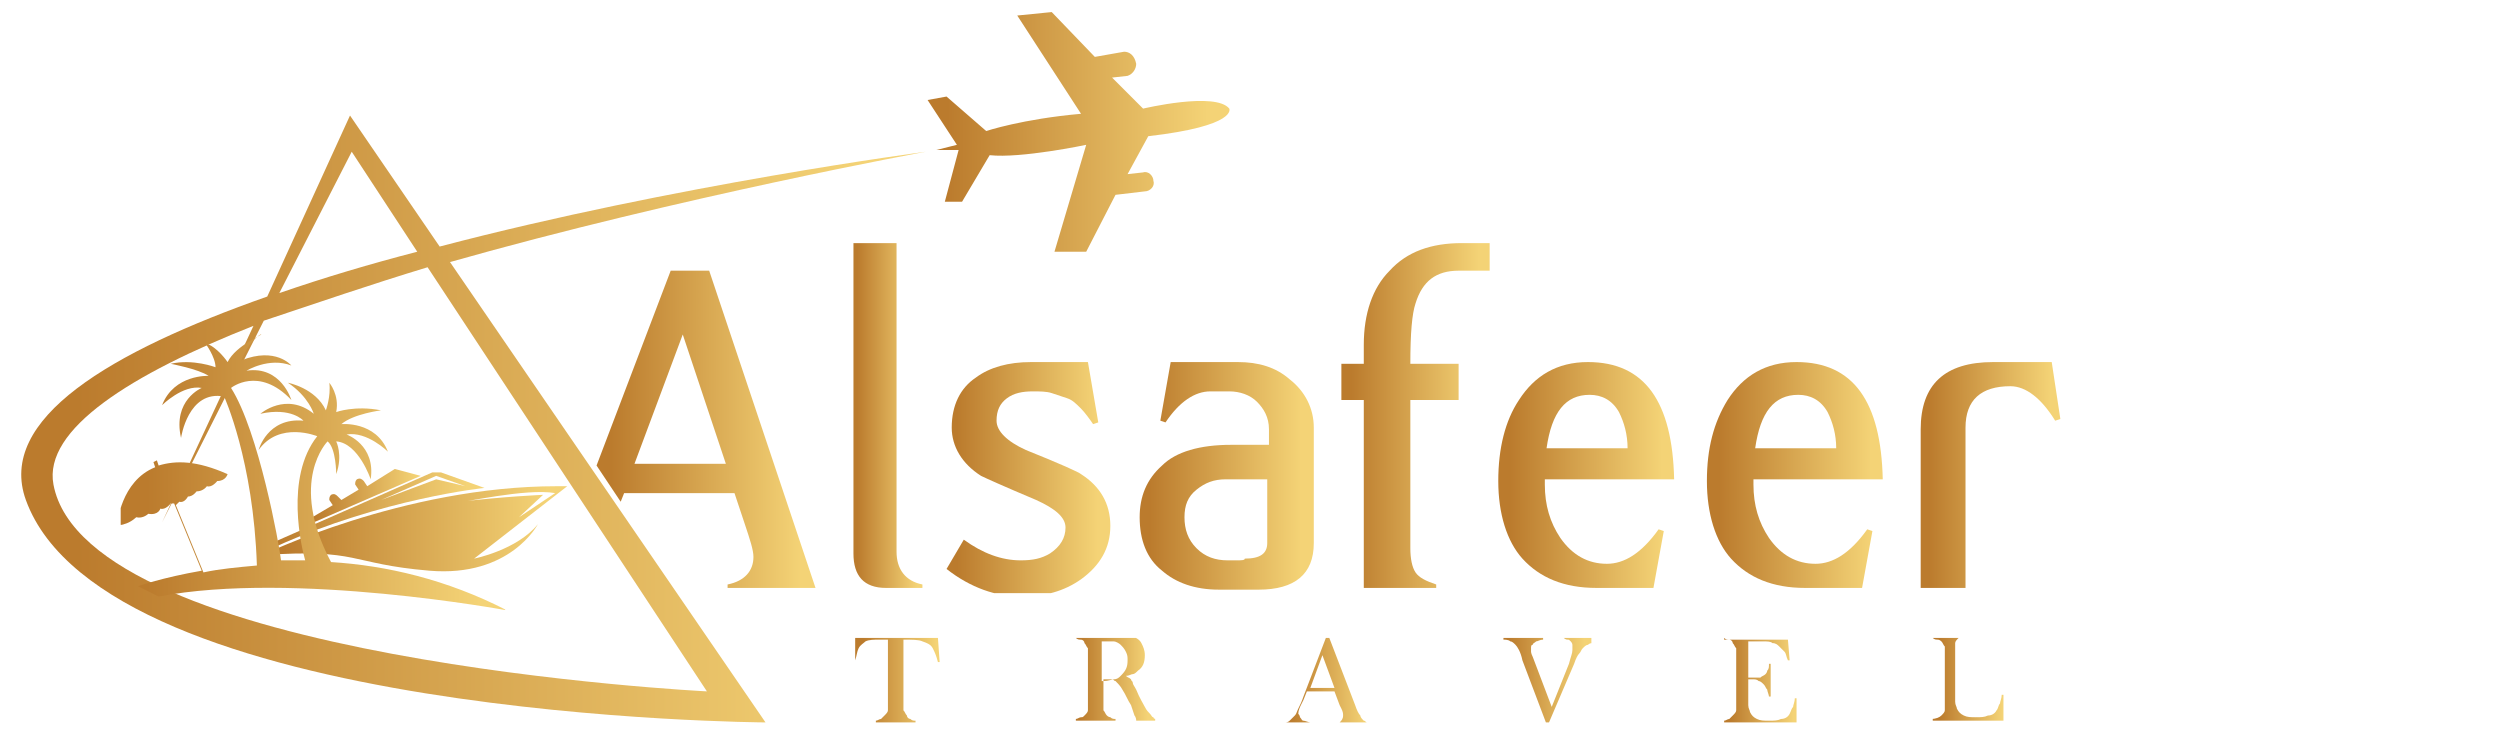
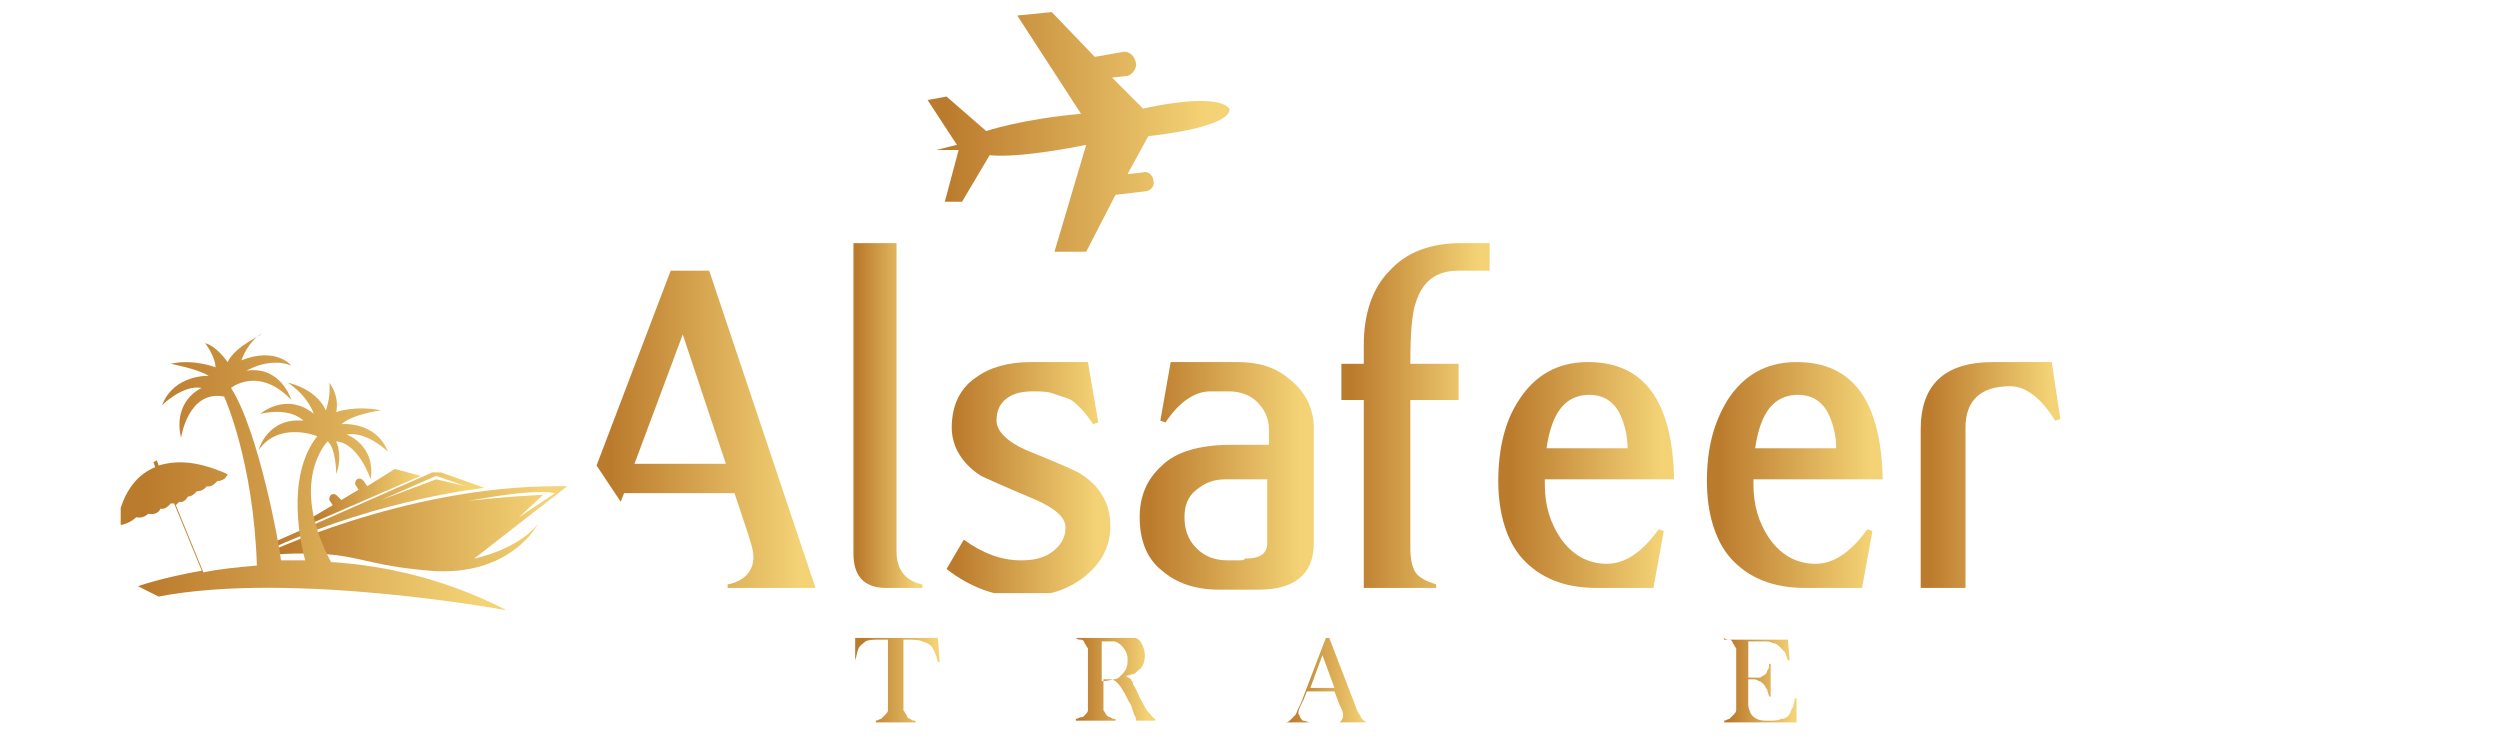
<svg xmlns="http://www.w3.org/2000/svg" xmlns:xlink="http://www.w3.org/1999/xlink" version="1.1" id="Layer_1" x="0px" y="0px" viewBox="0 0 145 43" style="enable-background:new 0 0 145 43;" xml:space="preserve">
  <style type="text/css">
	
		.st0{clip-path:url(#SVGID_00000052800520556536434900000016943454427927660984_);fill:url(#SVGID_00000014604303604013756950000009085062395881571234_);}
	
		.st1{clip-path:url(#SVGID_00000019674733632847620450000015861373456339894195_);fill:url(#SVGID_00000039821484755984687030000002579102469891190444_);}
	
		.st2{clip-path:url(#SVGID_00000049216591460184144200000000369353332000086170_);fill:url(#SVGID_00000154411211590061623530000010104311316887074721_);}
	
		.st3{clip-path:url(#SVGID_00000151533407148807805380000000488338019081279921_);fill:url(#SVGID_00000168796163158006247350000013818951442350956461_);}
	
		.st4{clip-path:url(#SVGID_00000075840666965795794000000017148202164024573853_);fill:url(#SVGID_00000132809297836245913620000017827861300127417482_);}
	
		.st5{clip-path:url(#SVGID_00000078032674551429652630000014353154996304215214_);fill:url(#SVGID_00000067935765914671894160000017630531620992686242_);}
	
		.st6{clip-path:url(#SVGID_00000065032721389530912890000014011932257224303807_);fill:url(#SVGID_00000003813849267557359410000016856108873031872651_);}
	
		.st7{clip-path:url(#SVGID_00000142866976602120255570000001382027612569873328_);fill:url(#SVGID_00000089543969846071434390000009397096895813256336_);}
	
		.st8{clip-path:url(#SVGID_00000056411504325334372010000002600865294159137920_);fill:url(#SVGID_00000125604888268394835770000010288583243698031030_);}
	
		.st9{clip-path:url(#SVGID_00000160869542717288134200000016545802564902274462_);fill:url(#SVGID_00000111171811199751785630000001022684264919533696_);}
	
		.st10{clip-path:url(#SVGID_00000156562597825683089170000011780473913752565150_);fill:url(#SVGID_00000007418389617588903300000007949177395871374267_);}
	
		.st11{clip-path:url(#SVGID_00000099657190953077155160000002329868174643184546_);fill:url(#SVGID_00000083794031817514133200000003683055983829864331_);}
	
		.st12{clip-path:url(#SVGID_00000079457666346448170940000001707354112271094706_);fill:url(#SVGID_00000110432257329691111960000003092485933425294481_);}
	
		.st13{clip-path:url(#SVGID_00000071559548999449272740000006593020042772788626_);fill:url(#SVGID_00000124858799110418210560000004301249560332899260_);}
	
		.st14{clip-path:url(#SVGID_00000158015734599169663030000009492842162339010452_);fill:url(#SVGID_00000134225344257590819320000010365016994949505691_);}
	
		.st15{clip-path:url(#SVGID_00000103243703360560452480000009308822711883209662_);fill:url(#SVGID_00000163773769927058831650000009491134768857707944_);}
	
		.st16{clip-path:url(#SVGID_00000127763255353052531600000000203253565897120446_);fill:url(#SVGID_00000005953784319392770060000016001173560748386737_);}
	
		.st17{clip-path:url(#SVGID_00000061465125227373249470000008244193550666491055_);fill:url(#SVGID_00000106851481511159209390000017378623241017943980_);}
	
		.st18{clip-path:url(#SVGID_00000087412361171720597360000008739626689589047228_);fill:url(#SVGID_00000154414323961139009270000001491157997794665886_);}
	
		.st19{clip-path:url(#SVGID_00000140714403340281646130000003873651679294563233_);fill:url(#SVGID_00000054243606335129973800000003338705136683389322_);}
</style>
  <g>
    <defs>
-       <path id="SVGID_1_" d="M24.8,15.5L41,40.1c0,0-36-1.8-37.9-12c-0.6-3.2,4.5-6.4,11.6-9.2L9.4,30.3l5.9-11.7    C18.3,17.6,21.5,16.5,24.8,15.5 M20.4,8.8l3.8,5.8c-2.7,0.7-5.4,1.5-8,2.4L20.4,8.8z M15.5,17.2C6.4,20.4-0.2,24.3,1.5,29    c4.6,12.7,42.9,12.9,42.9,12.9L26.1,15.2c13.4-3.8,27.6-6.4,27.6-6.4s-14.5,1.9-28.2,5.5l-5.2-7.6L15.5,17.2z" />
-     </defs>
+       </defs>
    <clipPath id="SVGID_00000119115447016428759630000005033302609828976018_">
      <use xlink:href="#SVGID_1_" style="overflow:visible;" />
    </clipPath>
    <linearGradient id="SVGID_00000041978054592216586250000006382862427846089870_" gradientUnits="userSpaceOnUse" x1="-223.434" y1="190.309" x2="-223.027" y2="190.309" gradientTransform="matrix(128.928 0 0 -128.928 28808.148 24560.453)">
      <stop offset="0" style="stop-color:#BB7B2D" />
      <stop offset="7.056120e-02" style="stop-color:#BB7B2D" />
      <stop offset="0.931" style="stop-color:#F4D376" />
      <stop offset="1" style="stop-color:#F4D376" />
    </linearGradient>
-     <rect x="-0.2" y="6.7" style="clip-path:url(#SVGID_00000119115447016428759630000005033302609828976018_);fill:url(#SVGID_00000041978054592216586250000006382862427846089870_);" width="53.9" height="35.3" />
  </g>
  <g>
    <defs>
      <path id="SVGID_00000100341669741704806990000013736467682723273910_" d="M59,0.9l3.7,5.7c-3.4,0.3-5.5,1-5.5,1l-2.3-2l-1.1,0.2    l1.7,2.6l-1.2,0.3l1.3,0l-0.8,3l1,0l1.6-2.7c1.8,0.2,5.6-0.6,5.6-0.6l-1.9,6.4l1.9-0.2l1.7-3.3l1.7-0.2c0.3,0,0.6-0.3,0.5-0.6    c0-0.3-0.3-0.6-0.6-0.5l-0.9,0.1l1.2-2.2c5.2-0.6,4.7-1.6,4.7-1.6c-0.8-1-5,0-5,0l-1.8-1.8l0.9-0.1c0.3-0.1,0.5-0.4,0.5-0.7    C65.8,3.2,65.5,3,65.2,3l-1.7,0.3L61,0.7L59,0.9z" />
    </defs>
    <clipPath id="SVGID_00000071522660939067506780000008472322580631840919_">
      <use xlink:href="#SVGID_00000100341669741704806990000013736467682723273910_" style="overflow:visible;" />
    </clipPath>
    <linearGradient id="SVGID_00000030468797625930383640000006738934048657591723_" gradientUnits="userSpaceOnUse" x1="-224.08" y1="189.812" x2="-223.673" y2="189.812" gradientTransform="matrix(43.002 0 0 -43.002 9689.676 8170.014)">
      <stop offset="0" style="stop-color:#BB7B2D" />
      <stop offset="7.056120e-02" style="stop-color:#BB7B2D" />
      <stop offset="0.931" style="stop-color:#F4D376" />
      <stop offset="1" style="stop-color:#F4D376" />
    </linearGradient>
    <rect x="53.7" y="0.7" style="clip-path:url(#SVGID_00000071522660939067506780000008472322580631840919_);fill:url(#SVGID_00000030468797625930383640000006738934048657591723_);" width="18" height="13.9" />
  </g>
  <g>
    <defs>
      <path id="SVGID_00000167365704071114595390000015193156968171045527_" d="M32.2,28.6L30.1,30l1.4-1.3c0,0-2.3,0.1-4.8,0.4    C26.7,29.2,30.5,28.3,32.2,28.6 M15.2,32.2c5.7-0.4,5,0.5,9.7,0.9c4.7,0.4,6.3-2.7,6.3-2.7c-1.2,1.5-3.7,2-3.7,2l5.4-4.2    c-0.2,0-0.4,0-0.6,0C23.4,28.2,15.2,32.2,15.2,32.2" />
    </defs>
    <clipPath id="SVGID_00000036236707597706057400000011849002612054867608_">
      <use xlink:href="#SVGID_00000167365704071114595390000015193156968171045527_" style="overflow:visible;" />
    </clipPath>
    <linearGradient id="SVGID_00000135652540327814576150000012425025643780503699_" gradientUnits="userSpaceOnUse" x1="-222.793" y1="190.581" x2="-222.386" y2="190.581" gradientTransform="matrix(43.719 0 0 -43.719 9755.492 8362.882)">
      <stop offset="0" style="stop-color:#BB7B2D" />
      <stop offset="7.056120e-02" style="stop-color:#BB7B2D" />
      <stop offset="0.931" style="stop-color:#F4D376" />
      <stop offset="1" style="stop-color:#F4D376" />
    </linearGradient>
    <rect x="15.2" y="28.2" style="clip-path:url(#SVGID_00000036236707597706057400000011849002612054867608_);fill:url(#SVGID_00000135652540327814576150000012425025643780503699_);" width="17.8" height="5.3" />
  </g>
  <g>
    <defs>
      <path id="SVGID_00000132791223626047802630000016911149268623237767_" d="M25.3,27.6l1.7,0.6l-1.7-0.4L22.1,29L25.3,27.6z     M15.3,31.7L15.2,32l0.8-0.3c6.2-2.8,12.1-3.4,12.1-3.4l-2.8-1L15.3,31.7z" />
    </defs>
    <clipPath id="SVGID_00000107561458143266993590000014617952183917000878_">
      <use xlink:href="#SVGID_00000132791223626047802630000016911149268623237767_" style="overflow:visible;" />
    </clipPath>
    <linearGradient id="SVGID_00000118357225002794351090000008964384180372477620_" gradientUnits="userSpaceOnUse" x1="-222.333" y1="190.66" x2="-221.926" y2="190.66" gradientTransform="matrix(31.639 0 0 -31.639 7049.514 6061.976)">
      <stop offset="0" style="stop-color:#BB7B2D" />
      <stop offset="7.056120e-02" style="stop-color:#BB7B2D" />
      <stop offset="0.931" style="stop-color:#F4D376" />
      <stop offset="1" style="stop-color:#F4D376" />
    </linearGradient>
    <rect x="15.2" y="27.4" style="clip-path:url(#SVGID_00000107561458143266993590000014617952183917000878_);fill:url(#SVGID_00000118357225002794351090000008964384180372477620_);" width="12.9" height="4.6" />
  </g>
  <g>
    <defs>
      <path id="SVGID_00000092456996756520689930000006858125231074498188_" d="M23.1,27.2l0.9,0.3L23.1,27.2L22,28L23.1,27.2z     M21.3,28.2l-0.2-0.3c-0.1-0.1-0.2-0.2-0.4-0.1c-0.1,0.1-0.1,0.2-0.1,0.3l0.2,0.3l-1,0.6l-0.2-0.2c-0.1-0.1-0.2-0.2-0.4-0.1    c-0.1,0.1-0.1,0.2-0.1,0.3l0.2,0.3l-1.7,1l-0.1,0.3l6.9-3l-1.5-0.4L21.3,28.2z" />
    </defs>
    <clipPath id="SVGID_00000036240351750130777550000003187743114209649840_">
      <use xlink:href="#SVGID_00000092456996756520689930000006858125231074498188_" style="overflow:visible;" />
    </clipPath>
    <linearGradient id="SVGID_00000133521509969491524140000012978711729388365497_" gradientUnits="userSpaceOnUse" x1="-221.118" y1="190.912" x2="-220.711" y2="190.912" gradientTransform="matrix(17.04 0 0 -17.04 3785.615 3282.011)">
      <stop offset="0" style="stop-color:#BB7B2D" />
      <stop offset="7.056120e-02" style="stop-color:#BB7B2D" />
      <stop offset="0.931" style="stop-color:#F4D376" />
      <stop offset="1" style="stop-color:#F4D376" />
    </linearGradient>
    <rect x="17.7" y="27.1" style="clip-path:url(#SVGID_00000036240351750130777550000003187743114209649840_);fill:url(#SVGID_00000133521509969491524140000012978711729388365497_);" width="6.9" height="3.4" />
  </g>
  <g>
    <defs>
      <path id="SVGID_00000145772443607063499740000012063157306044869800_" d="M13.2,21c0,0-0.6-0.9-1.3-1.1c0,0,0.6,0.8,0.6,1.4    c0,0-1.3-0.5-2.6-0.2c0,0,1.6,0.3,2.2,0.7c0,0-2-0.1-2.7,1.7c0,0,1.2-1.2,2.3-1c0,0-1.7,0.7-1.2,2.9c0,0,0.4-2.8,2.5-2.4    c0,0,1.7,3.7,1.9,9.8c-1.1,0.1-2.2,0.2-3.1,0.4l-1.6-3.9c0.1-0.1,0.2-0.2,0.2-0.2c0.3,0.1,0.5-0.3,0.5-0.3c0.3,0,0.5-0.3,0.5-0.3    c0.4,0,0.6-0.3,0.6-0.3c0.3,0.1,0.6-0.3,0.6-0.3c0.5,0,0.6-0.4,0.6-0.4c-1.8-0.8-3-0.8-4-0.5l-0.1-0.3l-0.2,0.1l0.1,0.3    c-2,0.8-2.2,3.3-2.2,3.3c0.2,0.1,0.4,0,0.4,0C7.6,30.3,7.9,30,7.9,30c0.4,0.1,0.7-0.2,0.7-0.2c0.6,0.1,0.7-0.3,0.7-0.3    c0.3,0.1,0.6-0.3,0.6-0.3c0.1,0,0.2,0,0.2,0l1.6,3.9C9.4,33.5,8,34,8,34l1.2,0.6c7.8-1.5,20.2,0.8,20.2,0.8    c-3.5-1.8-7-2.6-10.2-2.8c-2.5-4.7-0.2-7-0.2-7c0.5,0.4,0.5,1.9,0.5,1.9c0.4-1.1,0-1.9,0-1.9c1.3,0.1,2,2.2,2,2.2    c0.3-2-1.4-2.6-1.4-2.6c1.2-0.2,2.4,1,2.4,1c-0.7-1.8-2.7-1.6-2.7-1.6c0.7-0.6,2.3-0.8,2.3-0.8c-1.5-0.3-2.6,0.1-2.6,0.1    c0.2-1-0.4-1.7-0.4-1.7c0.1,0.8-0.2,1.6-0.2,1.6c-0.6-1.3-2.2-1.6-2.2-1.6c1.2,0.8,1.5,1.8,1.5,1.8c-1.6-1.3-3.1,0-3.1,0    c1.8-0.4,2.5,0.4,2.5,0.4c-2.1-0.2-2.6,1.7-2.6,1.7c1.2-1.7,3.4-0.8,3.4-0.8c-1.9,2.4-0.9,6.5-0.7,7.2c-0.5,0-0.9,0-1.4,0    c-0.1-0.9-1.3-7.5-2.9-10c0,0,1.6-1.3,3.5,0.7c0,0-0.6-2-2.6-1.7c0,0,1.3-0.8,2.6-0.3c0,0-0.9-1.1-2.9-0.3c0,0,0.4-1.2,1.3-1.6    C15.3,19.4,13.7,20,13.2,21" />
    </defs>
    <clipPath id="SVGID_00000117634753545815305320000000767036799473017517_">
      <use xlink:href="#SVGID_00000145772443607063499740000012063157306044869800_" style="overflow:visible;" />
    </clipPath>
    <linearGradient id="SVGID_00000112608351461192745230000004769676294327576731_" gradientUnits="userSpaceOnUse" x1="-222.823" y1="190.436" x2="-222.416" y2="190.436" gradientTransform="matrix(54.906 0 0 -54.906 12241.355 10483.561)">
      <stop offset="0" style="stop-color:#BB7B2D" />
      <stop offset="7.056120e-02" style="stop-color:#BB7B2D" />
      <stop offset="0.931" style="stop-color:#F4D376" />
      <stop offset="1" style="stop-color:#F4D376" />
    </linearGradient>
    <rect x="7" y="19.4" style="clip-path:url(#SVGID_00000117634753545815305320000000767036799473017517_);fill:url(#SVGID_00000112608351461192745230000004769676294327576731_);" width="22.3" height="16.1" />
  </g>
  <g>
    <defs>
      <path id="SVGID_00000075851947029370944310000009150667385809273756_" d="M49.6,37l-0.1,1.3l0.1,0c0.1-0.3,0.1-0.5,0.2-0.7    c0.1-0.2,0.3-0.3,0.4-0.4c0.2-0.1,0.5-0.1,0.8-0.1c0.2,0,0.3,0,0.5,0v3.6c0,0.2,0,0.4,0,0.5c0,0.1-0.1,0.2-0.2,0.3    c-0.1,0.1-0.1,0.1-0.2,0.2c-0.1,0-0.2,0.1-0.3,0.1v0.1h2.3v-0.1c-0.1,0-0.2,0-0.3-0.1c-0.1,0-0.2-0.1-0.2-0.2    c-0.1-0.1-0.1-0.2-0.2-0.3c0-0.1,0-0.3,0-0.5v-3.6c0.5,0,0.9,0,1.1,0.1c0.3,0.1,0.5,0.2,0.6,0.4c0.1,0.2,0.2,0.4,0.3,0.8l0.1,0    L54.4,37H49.6z" />
    </defs>
    <clipPath id="SVGID_00000111894878995724672640000009053141685823053474_">
      <use xlink:href="#SVGID_00000075851947029370944310000009150667385809273756_" style="overflow:visible;" />
    </clipPath>
    <linearGradient id="SVGID_00000033365400366647784010000013548817761512611210_" gradientUnits="userSpaceOnUse" x1="-223.783" y1="192.454" x2="-223.376" y2="192.454" gradientTransform="matrix(12.124 0 0 -12.124 2762.83 2372.897)">
      <stop offset="0" style="stop-color:#BB7B2D" />
      <stop offset="7.056120e-02" style="stop-color:#BB7B2D" />
      <stop offset="0.931" style="stop-color:#F4D376" />
      <stop offset="1" style="stop-color:#F4D376" />
    </linearGradient>
    <rect x="49.6" y="37" style="clip-path:url(#SVGID_00000111894878995724672640000009053141685823053474_);fill:url(#SVGID_00000033365400366647784010000013548817761512611210_);" width="4.9" height="4.9" />
  </g>
  <g>
    <defs>
      <path id="SVGID_00000053505191291227888680000011145749552740381591_" d="M63.9,37.2H64c0.3,0,0.4,0,0.6,0c0.1,0,0.3,0.1,0.4,0.2    c0.1,0.1,0.2,0.2,0.3,0.4c0.1,0.2,0.1,0.3,0.1,0.5c0,0.4-0.1,0.6-0.4,0.9c-0.1,0.1-0.2,0.2-0.4,0.2c-0.1,0-0.3,0.1-0.6,0.1h-0.1    V37.2z M62.4,37L62.4,37c0.1,0.1,0.2,0.1,0.3,0.1c0.1,0,0.2,0.1,0.2,0.2c0.1,0.1,0.1,0.2,0.2,0.3c0,0.1,0,0.3,0,0.5v2.6    c0,0.2,0,0.4,0,0.5c0,0.1-0.1,0.2-0.2,0.3c-0.1,0.1-0.1,0.1-0.2,0.1c-0.1,0-0.2,0.1-0.3,0.1v0.1h2.3v-0.1c-0.1,0-0.2,0-0.3-0.1    c-0.1,0-0.2-0.1-0.2-0.1c-0.1-0.1-0.1-0.2-0.2-0.3c0-0.1,0-0.3,0-0.5v-1.3h0.2c0.1,0,0.2,0,0.3,0c0.1,0,0.1,0.1,0.2,0.1    c0.1,0.1,0.3,0.3,0.4,0.5c0.2,0.3,0.3,0.6,0.5,0.9l0.2,0.6c0,0,0.1,0.1,0.1,0.3h1.2v-0.1c-0.1,0-0.2,0-0.2-0.1    c-0.1,0-0.1-0.1-0.2-0.2c-0.1-0.1-0.2-0.2-0.3-0.4c-0.1-0.2-0.3-0.5-0.5-1c-0.1-0.2-0.2-0.3-0.2-0.4c0-0.1-0.1-0.1-0.1-0.2    c-0.1-0.1-0.2-0.1-0.3-0.2c0.2,0,0.3-0.1,0.4-0.1c0.1,0,0.2-0.1,0.3-0.2c0.3-0.2,0.4-0.5,0.4-0.9c0-0.3-0.1-0.5-0.2-0.7    c-0.1-0.2-0.3-0.3-0.5-0.4c-0.2-0.1-0.5-0.1-0.9-0.2c-0.1,0-0.3,0-0.6,0H62.4z" />
    </defs>
    <clipPath id="SVGID_00000071539145562926248930000005456131179339710372_">
      <use xlink:href="#SVGID_00000053505191291227888680000011145749552740381591_" style="overflow:visible;" />
    </clipPath>
    <linearGradient id="SVGID_00000108285708693336515850000013128164944922963883_" gradientUnits="userSpaceOnUse" x1="-225.42" y1="192.621" x2="-225.013" y2="192.621" gradientTransform="matrix(11.26 0 0 -11.26 2600.528 2208.357)">
      <stop offset="0" style="stop-color:#BB7B2D" />
      <stop offset="7.056120e-02" style="stop-color:#BB7B2D" />
      <stop offset="0.931" style="stop-color:#F4D376" />
      <stop offset="1" style="stop-color:#F4D376" />
    </linearGradient>
    <rect x="62.4" y="37" style="clip-path:url(#SVGID_00000071539145562926248930000005456131179339710372_);fill:url(#SVGID_00000108285708693336515850000013128164944922963883_);" width="4.6" height="4.9" />
  </g>
  <g>
    <defs>
      <path id="SVGID_00000119830723727879059980000015920140154236051083_" d="M76.7,38l0.7,1.9H76L76.7,38z M76.9,37l-1.3,3.4    c-0.1,0.3-0.2,0.5-0.3,0.7c-0.1,0.2-0.1,0.3-0.2,0.4c-0.1,0.1-0.2,0.2-0.3,0.3s-0.2,0.1-0.3,0.1v0.1H76v-0.1    c-0.1,0-0.3-0.1-0.4-0.1c-0.1,0-0.1-0.1-0.2-0.2c0-0.1-0.1-0.2-0.1-0.2c0-0.2,0.1-0.4,0.2-0.6l0.1-0.2l0.2-0.5h1.6l0.3,0.8    l0.1,0.2c0.1,0.2,0.1,0.3,0.1,0.4c0,0.2-0.1,0.3-0.2,0.4c-0.1,0.1-0.2,0.1-0.4,0.1v0.1h2.3v-0.1c-0.1,0-0.3,0-0.3-0.1    c-0.1,0-0.1-0.1-0.2-0.1c-0.1-0.1-0.2-0.2-0.2-0.3c-0.1-0.1-0.2-0.3-0.3-0.6L77.1,37H76.9z" />
    </defs>
    <clipPath id="SVGID_00000054258878267180624410000002924356664516606395_">
      <use xlink:href="#SVGID_00000119830723727879059980000015920140154236051083_" style="overflow:visible;" />
    </clipPath>
    <linearGradient id="SVGID_00000179614668309391370110000000676498168488218784_" gradientUnits="userSpaceOnUse" x1="-226.637" y1="192.346" x2="-226.23" y2="192.346" gradientTransform="matrix(12.752 0 0 -12.752 2964.521 2492.284)">
      <stop offset="0" style="stop-color:#BB7B2D" />
      <stop offset="7.056120e-02" style="stop-color:#BB7B2D" />
      <stop offset="0.931" style="stop-color:#F4D376" />
      <stop offset="1" style="stop-color:#F4D376" />
    </linearGradient>
    <rect x="74.5" y="37" style="clip-path:url(#SVGID_00000054258878267180624410000002924356664516606395_);fill:url(#SVGID_00000179614668309391370110000000676498168488218784_);" width="5.2" height="4.9" />
  </g>
  <g>
    <defs>
-       <path id="SVGID_00000093873328325189982290000000418117278268419972_" d="M90.7,37L90.7,37c0.1,0.1,0.2,0.1,0.2,0.1    c0.1,0,0.1,0,0.2,0.1c0,0,0.1,0.1,0.1,0.2c0,0.1,0,0.2,0,0.3c0,0.2-0.1,0.4-0.2,0.8L90,41l-1.1-2.9c-0.1-0.2-0.1-0.3-0.1-0.3    c0,0,0-0.1,0-0.2c0-0.1,0-0.2,0.1-0.2c0-0.1,0.1-0.1,0.2-0.2c0.1,0,0.2-0.1,0.4-0.1V37h-2.3v0.1c0.1,0,0.3,0,0.4,0.1    c0.1,0,0.2,0.1,0.3,0.2c0.1,0.1,0.3,0.4,0.4,0.9l1.4,3.7h0.1l1.5-3.5c0.1-0.3,0.2-0.5,0.3-0.6c0.1-0.1,0.1-0.2,0.2-0.3    c0.1-0.1,0.2-0.2,0.3-0.2c0.1-0.1,0.2-0.1,0.3-0.1V37H90.7z" />
-     </defs>
+       </defs>
    <clipPath id="SVGID_00000069371557921565828640000015937280359338391725_">
      <use xlink:href="#SVGID_00000093873328325189982290000000418117278268419972_" style="overflow:visible;" />
    </clipPath>
    <linearGradient id="SVGID_00000068674064794294371800000012523424988462315912_" gradientUnits="userSpaceOnUse" x1="-228.094" y1="192.353" x2="-227.687" y2="192.353" gradientTransform="matrix(12.709 0 0 -12.709 2985.939 2484.108)">
      <stop offset="0" style="stop-color:#BB7B2D" />
      <stop offset="7.056120e-02" style="stop-color:#BB7B2D" />
      <stop offset="0.931" style="stop-color:#F4D376" />
      <stop offset="1" style="stop-color:#F4D376" />
    </linearGradient>
    <rect x="87.1" y="37" style="clip-path:url(#SVGID_00000069371557921565828640000015937280359338391725_);fill:url(#SVGID_00000068674064794294371800000012523424988462315912_);" width="5.2" height="4.9" />
  </g>
  <g>
    <defs>
      <path id="SVGID_00000040559992226546997330000009330733019144718742_" d="M100,37L100,37c0.1,0.1,0.2,0.1,0.3,0.1    c0.1,0,0.2,0.1,0.2,0.2c0.1,0.1,0.1,0.2,0.2,0.3c0,0.1,0,0.3,0,0.5v2.6c0,0.2,0,0.4,0,0.5c0,0.1-0.1,0.2-0.2,0.3    c-0.1,0.1-0.1,0.1-0.2,0.2c-0.1,0-0.2,0.1-0.3,0.1v0.1h4.2l0-1.4l-0.1,0c0,0.2-0.1,0.4-0.1,0.5c-0.1,0.1-0.1,0.2-0.2,0.4    c-0.1,0.2-0.3,0.3-0.5,0.3c-0.2,0.1-0.4,0.1-0.7,0.1c-0.3,0-0.5,0-0.7-0.1c-0.2-0.1-0.3-0.2-0.4-0.4c0-0.1-0.1-0.2-0.1-0.4    c0-0.1,0-0.4,0-0.7v-0.8h0.2c0.2,0,0.3,0,0.4,0.1c0.1,0,0.2,0.1,0.3,0.2c0.1,0.1,0.1,0.2,0.2,0.3c0,0.1,0.1,0.3,0.1,0.4h0.1l0-1.9    l-0.1,0c0,0.2,0,0.3-0.1,0.4c0,0.1-0.1,0.2-0.1,0.2c-0.1,0.1-0.2,0.1-0.3,0.2c-0.1,0-0.3,0-0.5,0h-0.2v-2.1h0.8    c0.3,0,0.5,0,0.6,0.1c0.2,0,0.3,0.1,0.4,0.2c0.1,0.1,0.2,0.2,0.3,0.3c0.1,0.1,0.1,0.3,0.2,0.5l0.1,0l-0.1-1.2H100z" />
    </defs>
    <clipPath id="SVGID_00000037686720598185738770000007478585376887266439_">
      <use xlink:href="#SVGID_00000040559992226546997330000009330733019144718742_" style="overflow:visible;" />
    </clipPath>
    <linearGradient id="SVGID_00000172436715354980321390000014194774331837738672_" gradientUnits="userSpaceOnUse" x1="-230.724" y1="192.784" x2="-230.317" y2="192.784" gradientTransform="matrix(10.527 0 0 -10.527 2528.861 2068.995)">
      <stop offset="0" style="stop-color:#BB7B2D" />
      <stop offset="7.056120e-02" style="stop-color:#BB7B2D" />
      <stop offset="0.931" style="stop-color:#F4D376" />
      <stop offset="1" style="stop-color:#F4D376" />
    </linearGradient>
    <rect x="100" y="37" style="clip-path:url(#SVGID_00000037686720598185738770000007478585376887266439_);fill:url(#SVGID_00000172436715354980321390000014194774331837738672_);" width="4.3" height="4.9" />
  </g>
  <g>
    <defs>
      <path id="SVGID_00000103954419077375316240000014765007886244239549_" d="M112.1,37L112.1,37c0.1,0.1,0.2,0.1,0.3,0.1    c0.1,0,0.2,0.1,0.2,0.1c0.1,0.1,0.1,0.2,0.2,0.3c0,0.1,0,0.3,0,0.6v2.6c0,0.2,0,0.4,0,0.5c0,0.1-0.1,0.2-0.2,0.3    c-0.1,0.1-0.3,0.2-0.6,0.2v0.1h4.2l0-1.5l-0.1,0c0,0.2-0.1,0.4-0.1,0.5c-0.1,0.1-0.1,0.3-0.2,0.4c-0.1,0.2-0.3,0.3-0.5,0.3    c-0.2,0.1-0.4,0.1-0.7,0.1c-0.3,0-0.5,0-0.7-0.1s-0.3-0.2-0.4-0.4c0-0.1-0.1-0.2-0.1-0.4c0-0.2,0-0.4,0-0.7v-2.1    c0-0.3,0-0.4,0-0.6c0-0.1,0.1-0.2,0.2-0.3c0.1-0.1,0.1-0.1,0.2-0.1c0.1,0,0.2,0,0.3-0.1V37H112.1z" />
    </defs>
    <clipPath id="SVGID_00000133512398331967625610000003860429989151326120_">
      <use xlink:href="#SVGID_00000103954419077375316240000014765007886244239549_" style="overflow:visible;" />
    </clipPath>
    <linearGradient id="SVGID_00000077308899704928719160000010258858272915171005_" gradientUnits="userSpaceOnUse" x1="-232.402" y1="192.782" x2="-231.995" y2="192.782" gradientTransform="matrix(10.535 0 0 -10.535 2560.519 2070.481)">
      <stop offset="0" style="stop-color:#BB7B2D" />
      <stop offset="7.056120e-02" style="stop-color:#BB7B2D" />
      <stop offset="0.931" style="stop-color:#F4D376" />
      <stop offset="1" style="stop-color:#F4D376" />
    </linearGradient>
-     <rect x="112.1" y="37" style="clip-path:url(#SVGID_00000133512398331967625610000003860429989151326120_);fill:url(#SVGID_00000077308899704928719160000010258858272915171005_);" width="4.3" height="4.9" />
  </g>
  <g>
    <defs>
      <path id="SVGID_00000062150390713249688260000007833639720657978008_" d="M49.5,14.1v18c0,1.3,0.6,2,1.9,2h2.1v-0.2    c-1-0.2-1.5-0.9-1.5-1.9V14.1H49.5z" />
    </defs>
    <clipPath id="SVGID_00000068674148845074188970000009658978048500436101_">
      <use xlink:href="#SVGID_00000062150390713249688260000007833639720657978008_" style="overflow:visible;" />
    </clipPath>
    <linearGradient id="SVGID_00000005264923424880447460000003539402252502849440_" gradientUnits="userSpaceOnUse" x1="-223.73" y1="190.683" x2="-223.323" y2="190.683" gradientTransform="matrix(9.914 0 0 -9.914 2267.51 1914.493)">
      <stop offset="0" style="stop-color:#BB7B2D" />
      <stop offset="7.056120e-02" style="stop-color:#BB7B2D" />
      <stop offset="0.931" style="stop-color:#F4D376" />
      <stop offset="1" style="stop-color:#F4D376" />
    </linearGradient>
    <rect x="49.5" y="14.1" style="clip-path:url(#SVGID_00000068674148845074188970000009658978048500436101_);fill:url(#SVGID_00000005264923424880447460000003539402252502849440_);" width="4" height="20" />
  </g>
  <g>
    <defs>
      <path id="SVGID_00000149355790011529074640000015985390754073387663_" d="M59.8,21c-1.3,0-2.4,0.3-3.2,0.9    c-0.9,0.6-1.4,1.6-1.4,2.9c0,1.1,0.6,2.1,1.7,2.8c0.2,0.1,1.3,0.6,3.2,1.4c1.1,0.5,1.7,1,1.7,1.6c0,0.6-0.3,1.1-0.9,1.5    c-0.5,0.3-1,0.4-1.7,0.4c-1.1,0-2.2-0.4-3.3-1.2l-1,1.7c1.4,1.1,2.9,1.6,4.3,1.6c1.4,0,2.5-0.3,3.5-1c1.1-0.8,1.7-1.8,1.7-3.1    c0-1.3-0.6-2.3-1.7-3c-0.1-0.1-1.2-0.6-3.2-1.4c-1.1-0.5-1.7-1.1-1.7-1.7c0-0.6,0.2-1,0.6-1.3c0.4-0.3,0.9-0.4,1.5-0.4    c0.4,0,0.8,0,1.1,0.1c0.3,0.1,0.6,0.2,0.9,0.3c0.3,0.1,0.5,0.3,0.8,0.6c0.2,0.2,0.5,0.6,0.7,0.9l0.3-0.1L63.1,21H59.8z" />
    </defs>
    <clipPath id="SVGID_00000044164404979784226750000012548240876520324754_">
      <use xlink:href="#SVGID_00000149355790011529074640000015985390754073387663_" style="overflow:visible;" />
    </clipPath>
    <linearGradient id="SVGID_00000041978540122100084560000009513229620659388606_" gradientUnits="userSpaceOnUse" x1="-224.218" y1="190.675" x2="-223.811" y2="190.675" gradientTransform="matrix(23.342 0 0 -23.342 5288.509 4478.449)">
      <stop offset="0" style="stop-color:#BB7B2D" />
      <stop offset="7.056120e-02" style="stop-color:#BB7B2D" />
      <stop offset="0.931" style="stop-color:#F4D376" />
      <stop offset="1" style="stop-color:#F4D376" />
    </linearGradient>
    <rect x="54.9" y="21" style="clip-path:url(#SVGID_00000044164404979784226750000012548240876520324754_);fill:url(#SVGID_00000041978540122100084560000009513229620659388606_);" width="9.5" height="13.4" />
  </g>
  <g>
    <defs>
      <path id="SVGID_00000034790515908277065190000007310178393989342622_" d="M71.7,32.5c-0.2,0-0.4,0-0.5,0c-0.7,0-1.3-0.2-1.8-0.7    c-0.5-0.5-0.7-1.1-0.7-1.8c0-0.7,0.2-1.2,0.7-1.6s1-0.6,1.7-0.6l2.4,0v3.7c0,0.6-0.4,0.9-1.3,0.9C72.2,32.5,72,32.5,71.7,32.5     M67.9,21l-0.6,3.4l0.3,0.1c0.8-1.2,1.7-1.8,2.6-1.8h1.1c0.6,0,1.2,0.2,1.6,0.6c0.4,0.4,0.7,0.9,0.7,1.6v0.9c-0.1,0-0.3,0-0.5,0    c-0.2,0-0.4,0-0.6,0c-0.2,0-0.4,0-0.6,0c-0.2,0-0.4,0-0.5,0c-1.8,0-3.2,0.4-4,1.2c-0.9,0.8-1.3,1.8-1.3,3c0,1.3,0.4,2.4,1.3,3.1    c0.8,0.7,1.9,1.1,3.3,1.1H73c2.1,0,3.2-0.9,3.2-2.7v-6.7c0-1.1-0.5-2.1-1.4-2.8c-0.8-0.7-1.8-1-3-1H67.9z" />
    </defs>
    <clipPath id="SVGID_00000046302779587662149380000004673992404487989414_">
      <use xlink:href="#SVGID_00000034790515908277065190000007310178393989342622_" style="overflow:visible;" />
    </clipPath>
    <linearGradient id="SVGID_00000173125379923154293660000013268116527098904726_" gradientUnits="userSpaceOnUse" x1="-224.853" y1="190.642" x2="-224.446" y2="190.642" gradientTransform="matrix(24.959 0 0 -24.959 5678.108 4785.879)">
      <stop offset="0" style="stop-color:#BB7B2D" />
      <stop offset="7.056120e-02" style="stop-color:#BB7B2D" />
      <stop offset="0.931" style="stop-color:#F4D376" />
      <stop offset="1" style="stop-color:#F4D376" />
    </linearGradient>
    <rect x="66" y="21" style="clip-path:url(#SVGID_00000046302779587662149380000004673992404487989414_);fill:url(#SVGID_00000173125379923154293660000013268116527098904726_);" width="10.2" height="13.2" />
  </g>
  <g>
    <defs>
      <path id="SVGID_00000078037488237860788290000010094163166893200533_" d="M84.8,14.1c-1.8,0-3.2,0.5-4.2,1.6c-1,1-1.5,2.5-1.5,4.3    v1.1h-1.3v2.1h1.3v10.9h4.2v-0.2c-0.6-0.2-1-0.4-1.2-0.7c-0.2-0.3-0.3-0.8-0.3-1.4v-8.6h2.8v-2.1h-2.8c0-1.8,0.1-2.9,0.3-3.5    c0.4-1.3,1.2-1.9,2.5-1.9h1.8v-1.6H84.8z" />
    </defs>
    <clipPath id="SVGID_00000127026358211612145440000010029578534383963311_">
      <use xlink:href="#SVGID_00000078037488237860788290000010094163166893200533_" style="overflow:visible;" />
    </clipPath>
    <linearGradient id="SVGID_00000163787775003451163090000002821835827289209237_" gradientUnits="userSpaceOnUse" x1="-225.828" y1="190.467" x2="-225.421" y2="190.467" gradientTransform="matrix(21.092 0 0 -21.092 4840.965 4041.435)">
      <stop offset="0" style="stop-color:#BB7B2D" />
      <stop offset="7.056120e-02" style="stop-color:#BB7B2D" />
      <stop offset="0.931" style="stop-color:#F4D376" />
      <stop offset="1" style="stop-color:#F4D376" />
    </linearGradient>
    <rect x="77.8" y="14.1" style="clip-path:url(#SVGID_00000127026358211612145440000010029578534383963311_);fill:url(#SVGID_00000163787775003451163090000002821835827289209237_);" width="8.6" height="20" />
  </g>
  <g>
    <defs>
      <path id="SVGID_00000086662919602407826490000015635094319157450633_" d="M92.2,22.9c0.7,0,1.3,0.3,1.7,1c0.3,0.6,0.5,1.3,0.5,2.1    h-4.7C90,23.9,90.8,22.9,92.2,22.9 M88.1,23.2c-0.8,1.2-1.2,2.8-1.2,4.7c0,1.9,0.5,3.5,1.4,4.5c1,1.1,2.4,1.7,4.3,1.7h3.3l0.6-3.3    l-0.3-0.1c-1,1.4-2,2-3,2c-1.1,0-2-0.5-2.7-1.5c-0.6-0.9-0.9-1.9-0.9-3.1v-0.3h7.5c-0.1-4.5-1.7-6.8-5-6.8    C90.3,21,89,21.8,88.1,23.2" />
    </defs>
    <clipPath id="SVGID_00000166659699564257706700000012993981639021613208_">
      <use xlink:href="#SVGID_00000086662919602407826490000015635094319157450633_" style="overflow:visible;" />
    </clipPath>
    <linearGradient id="SVGID_00000077301913724701087320000008149330838628642223_" gradientUnits="userSpaceOnUse" x1="-226.055" y1="190.635" x2="-225.649" y2="190.635" gradientTransform="matrix(25.17 0 0 -25.17 5776.682 4825.84)">
      <stop offset="0" style="stop-color:#BB7B2D" />
      <stop offset="7.056120e-02" style="stop-color:#BB7B2D" />
      <stop offset="0.931" style="stop-color:#F4D376" />
      <stop offset="1" style="stop-color:#F4D376" />
    </linearGradient>
    <rect x="86.9" y="21" style="clip-path:url(#SVGID_00000166659699564257706700000012993981639021613208_);fill:url(#SVGID_00000077301913724701087320000008149330838628642223_);" width="10.2" height="13.1" />
  </g>
  <g>
    <defs>
      <path id="SVGID_00000100350084217241963880000004085603101034514569_" d="M104.3,22.9c0.7,0,1.3,0.3,1.7,1    c0.3,0.6,0.5,1.3,0.5,2.1h-4.7C102.1,23.9,102.9,22.9,104.3,22.9 M100.2,23.2C99.4,24.5,99,26,99,27.9c0,1.9,0.5,3.5,1.4,4.5    c1,1.1,2.4,1.7,4.3,1.7h3.3l0.6-3.3l-0.3-0.1c-1,1.4-2,2-3,2c-1.1,0-2-0.5-2.7-1.5c-0.6-0.9-0.9-1.9-0.9-3.1v-0.3h7.5    c-0.1-4.5-1.7-6.8-5-6.8C102.4,21,101.1,21.8,100.2,23.2" />
    </defs>
    <clipPath id="SVGID_00000033368786482757758650000010831578224734188222_">
      <use xlink:href="#SVGID_00000100350084217241963880000004085603101034514569_" style="overflow:visible;" />
    </clipPath>
    <linearGradient id="SVGID_00000169519220541980231240000006181629550939732639_" gradientUnits="userSpaceOnUse" x1="-226.758" y1="190.635" x2="-226.351" y2="190.635" gradientTransform="matrix(25.17 0 0 -25.17 5806.492 4825.84)">
      <stop offset="0" style="stop-color:#BB7B2D" />
      <stop offset="7.056120e-02" style="stop-color:#BB7B2D" />
      <stop offset="0.931" style="stop-color:#F4D376" />
      <stop offset="1" style="stop-color:#F4D376" />
    </linearGradient>
    <rect x="99" y="21" style="clip-path:url(#SVGID_00000033368786482757758650000010831578224734188222_);fill:url(#SVGID_00000169519220541980231240000006181629550939732639_);" width="10.2" height="13.1" />
  </g>
  <g>
    <defs>
      <path id="SVGID_00000173883222943688024630000005560055800805946803_" d="M115.6,21c-2.8,0-4.2,1.3-4.2,3.9v9.2h2.6v-9.3    c0-1.6,0.9-2.4,2.6-2.4c0.9,0,1.8,0.7,2.6,2l0.3-0.1L119,21H115.6z" />
    </defs>
    <clipPath id="SVGID_00000138553002470278940400000004179915821984411795_">
      <use xlink:href="#SVGID_00000173883222943688024630000005560055800805946803_" style="overflow:visible;" />
    </clipPath>
    <linearGradient id="SVGID_00000003825378187479750150000006382458880468654268_" gradientUnits="userSpaceOnUse" x1="-228.335" y1="190.725" x2="-227.928" y2="190.725" gradientTransform="matrix(20.178 0 0 -20.178 4718.685 3875.983)">
      <stop offset="0" style="stop-color:#BB7B2D" />
      <stop offset="7.056120e-02" style="stop-color:#BB7B2D" />
      <stop offset="0.931" style="stop-color:#F4D376" />
      <stop offset="1" style="stop-color:#F4D376" />
    </linearGradient>
    <rect x="111.4" y="21" style="clip-path:url(#SVGID_00000138553002470278940400000004179915821984411795_);fill:url(#SVGID_00000003825378187479750150000006382458880468654268_);" width="8.2" height="13.1" />
  </g>
  <g>
    <defs>
      <path id="SVGID_00000096754138896563923690000013322729521256558978_" d="M39.6,19.4l2.5,7.5h-5.3L39.6,19.4z M38.9,15.7L34.6,27    l1.4,2.1l0.2-0.5h6.4c0.1,0.3,0.2,0.6,0.3,0.9c0.1,0.3,0.2,0.6,0.3,0.9c0.3,0.9,0.5,1.5,0.5,1.9c0,0.8-0.5,1.4-1.5,1.6v0.2h5.1    l-6.2-18.5H38.9z" />
    </defs>
    <clipPath id="SVGID_00000089552632117011955590000009001150424347788434_">
      <use xlink:href="#SVGID_00000096754138896563923690000013322729521256558978_" style="overflow:visible;" />
    </clipPath>
    <linearGradient id="SVGID_00000146474147239926915260000018034827749283456942_" gradientUnits="userSpaceOnUse" x1="-223.222" y1="190.44" x2="-222.815" y2="190.44" gradientTransform="matrix(31.365 0 0 -31.365 7035.936 5998.025)">
      <stop offset="0" style="stop-color:#BB7B2D" />
      <stop offset="7.056120e-02" style="stop-color:#BB7B2D" />
      <stop offset="0.931" style="stop-color:#F4D376" />
      <stop offset="1" style="stop-color:#F4D376" />
    </linearGradient>
    <rect x="34.6" y="15.7" style="clip-path:url(#SVGID_00000089552632117011955590000009001150424347788434_);fill:url(#SVGID_00000146474147239926915260000018034827749283456942_);" width="12.8" height="18.5" />
  </g>
</svg>